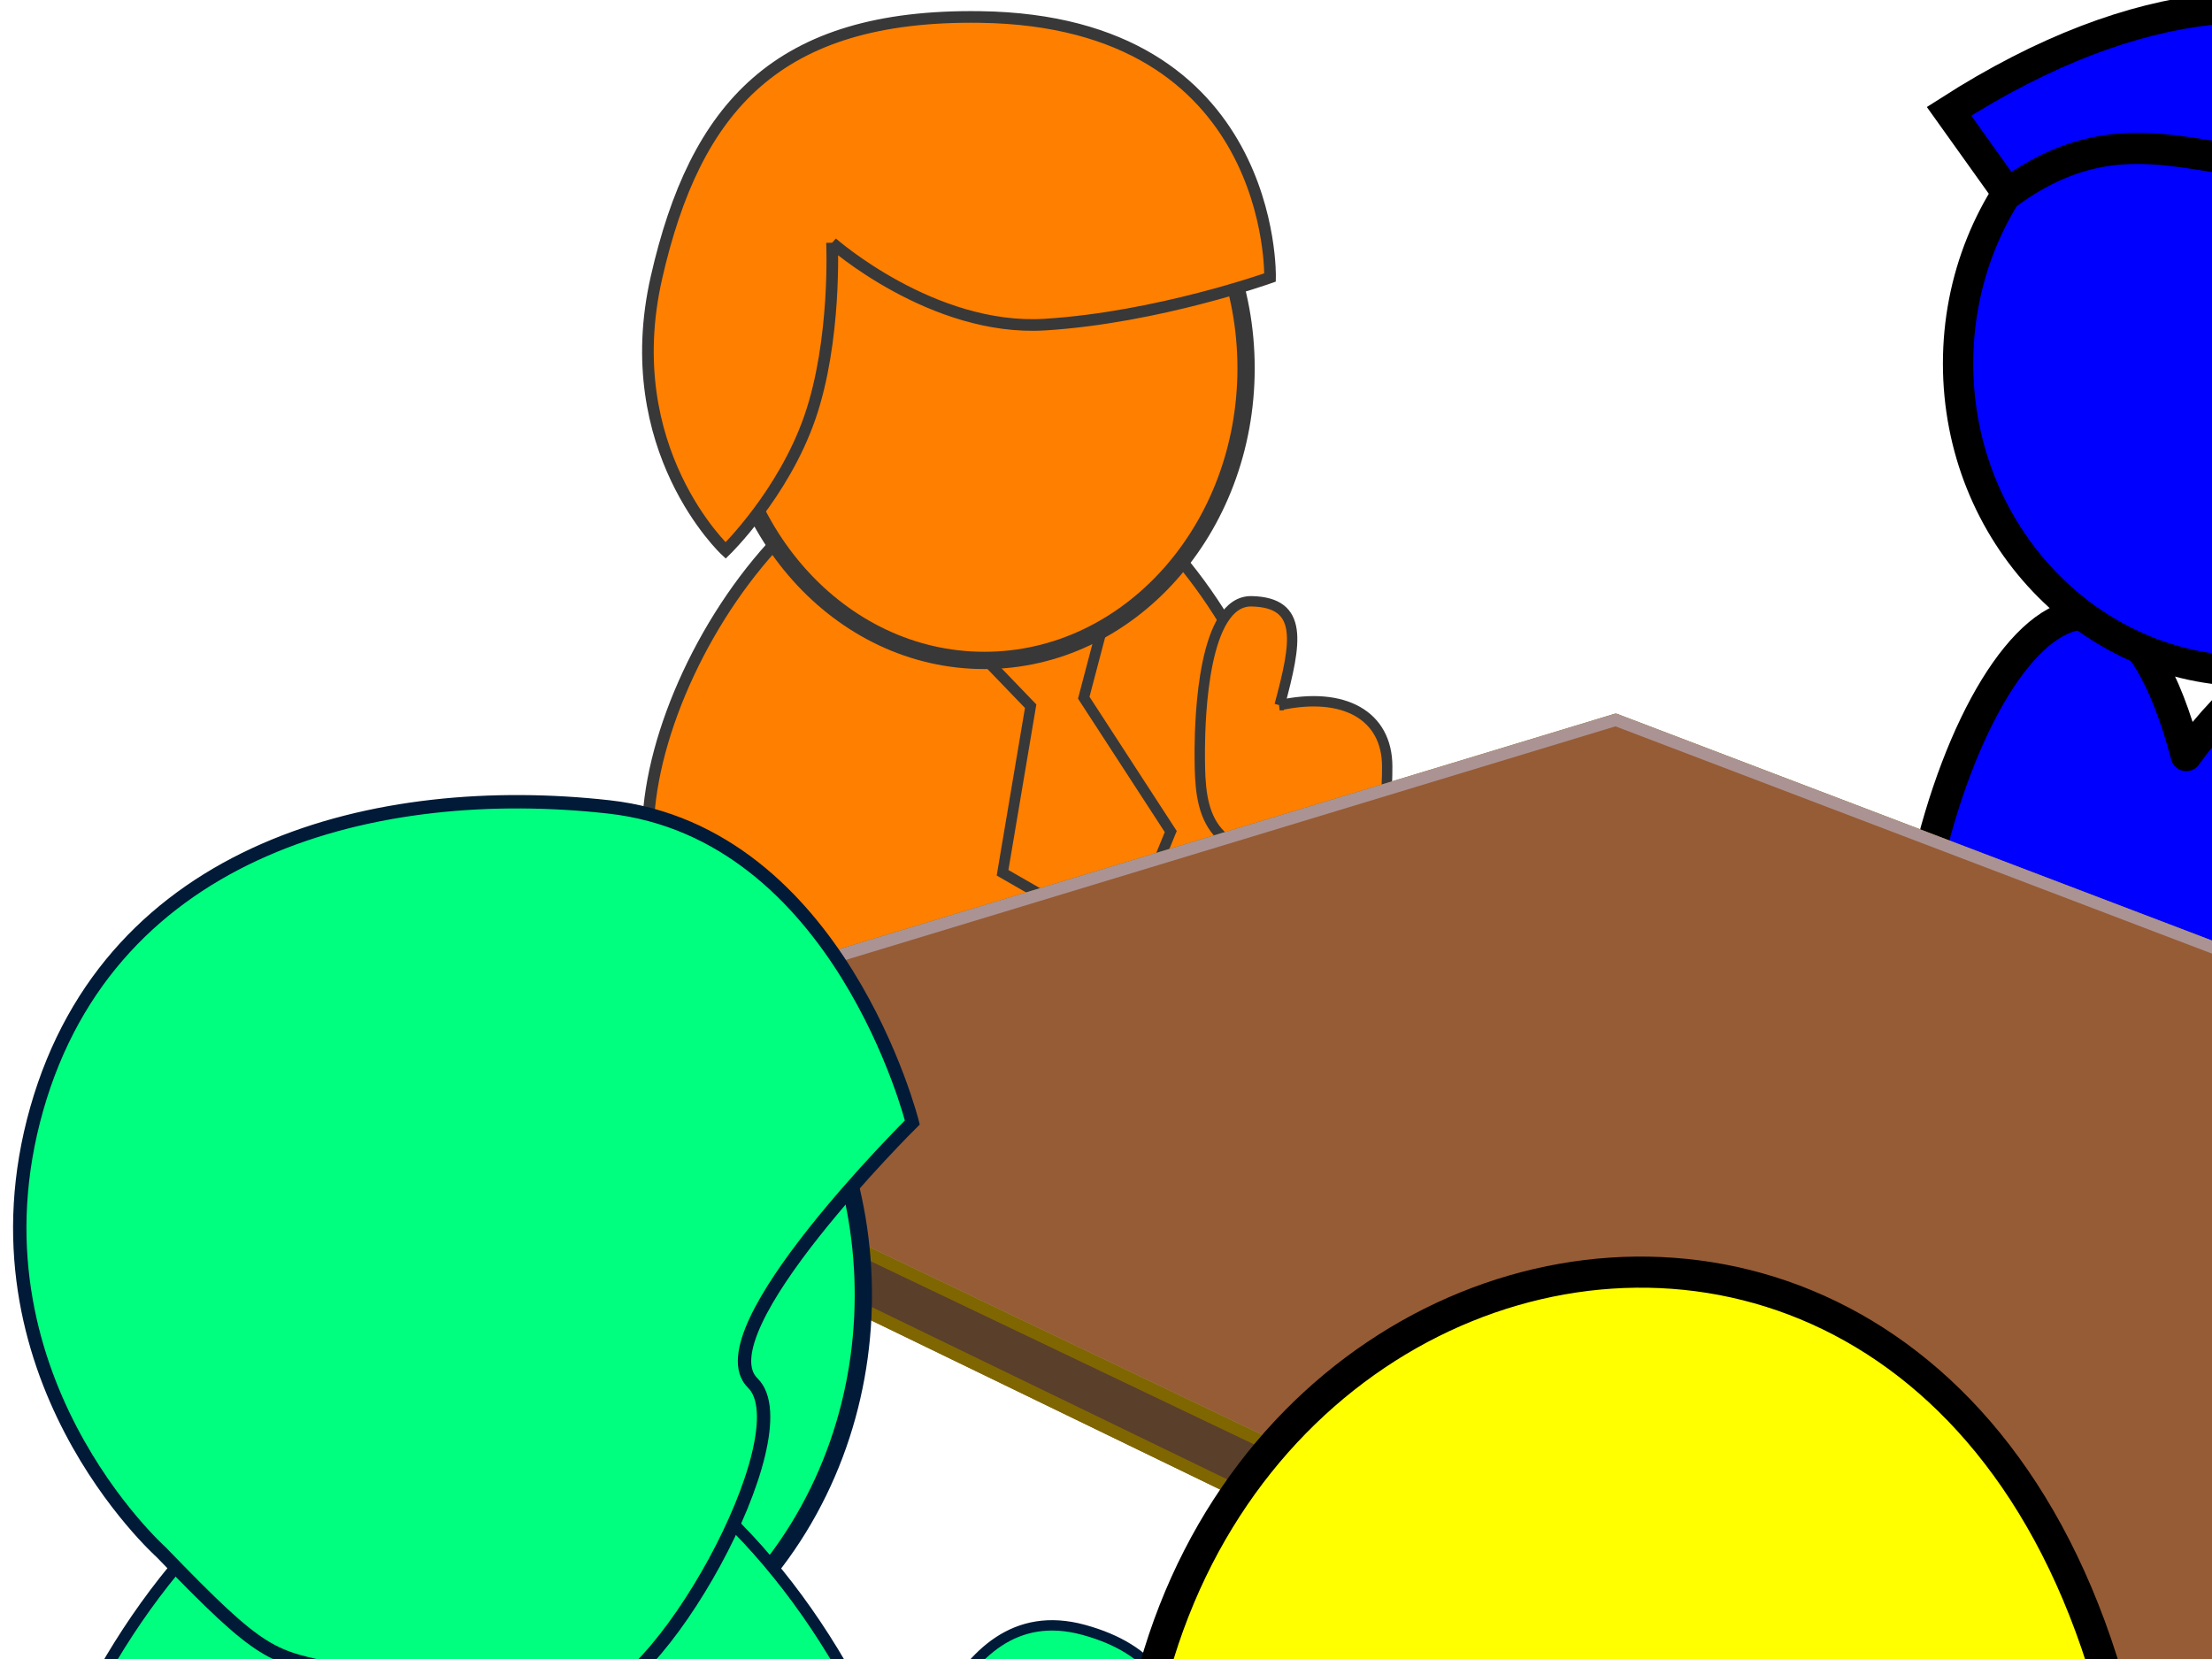
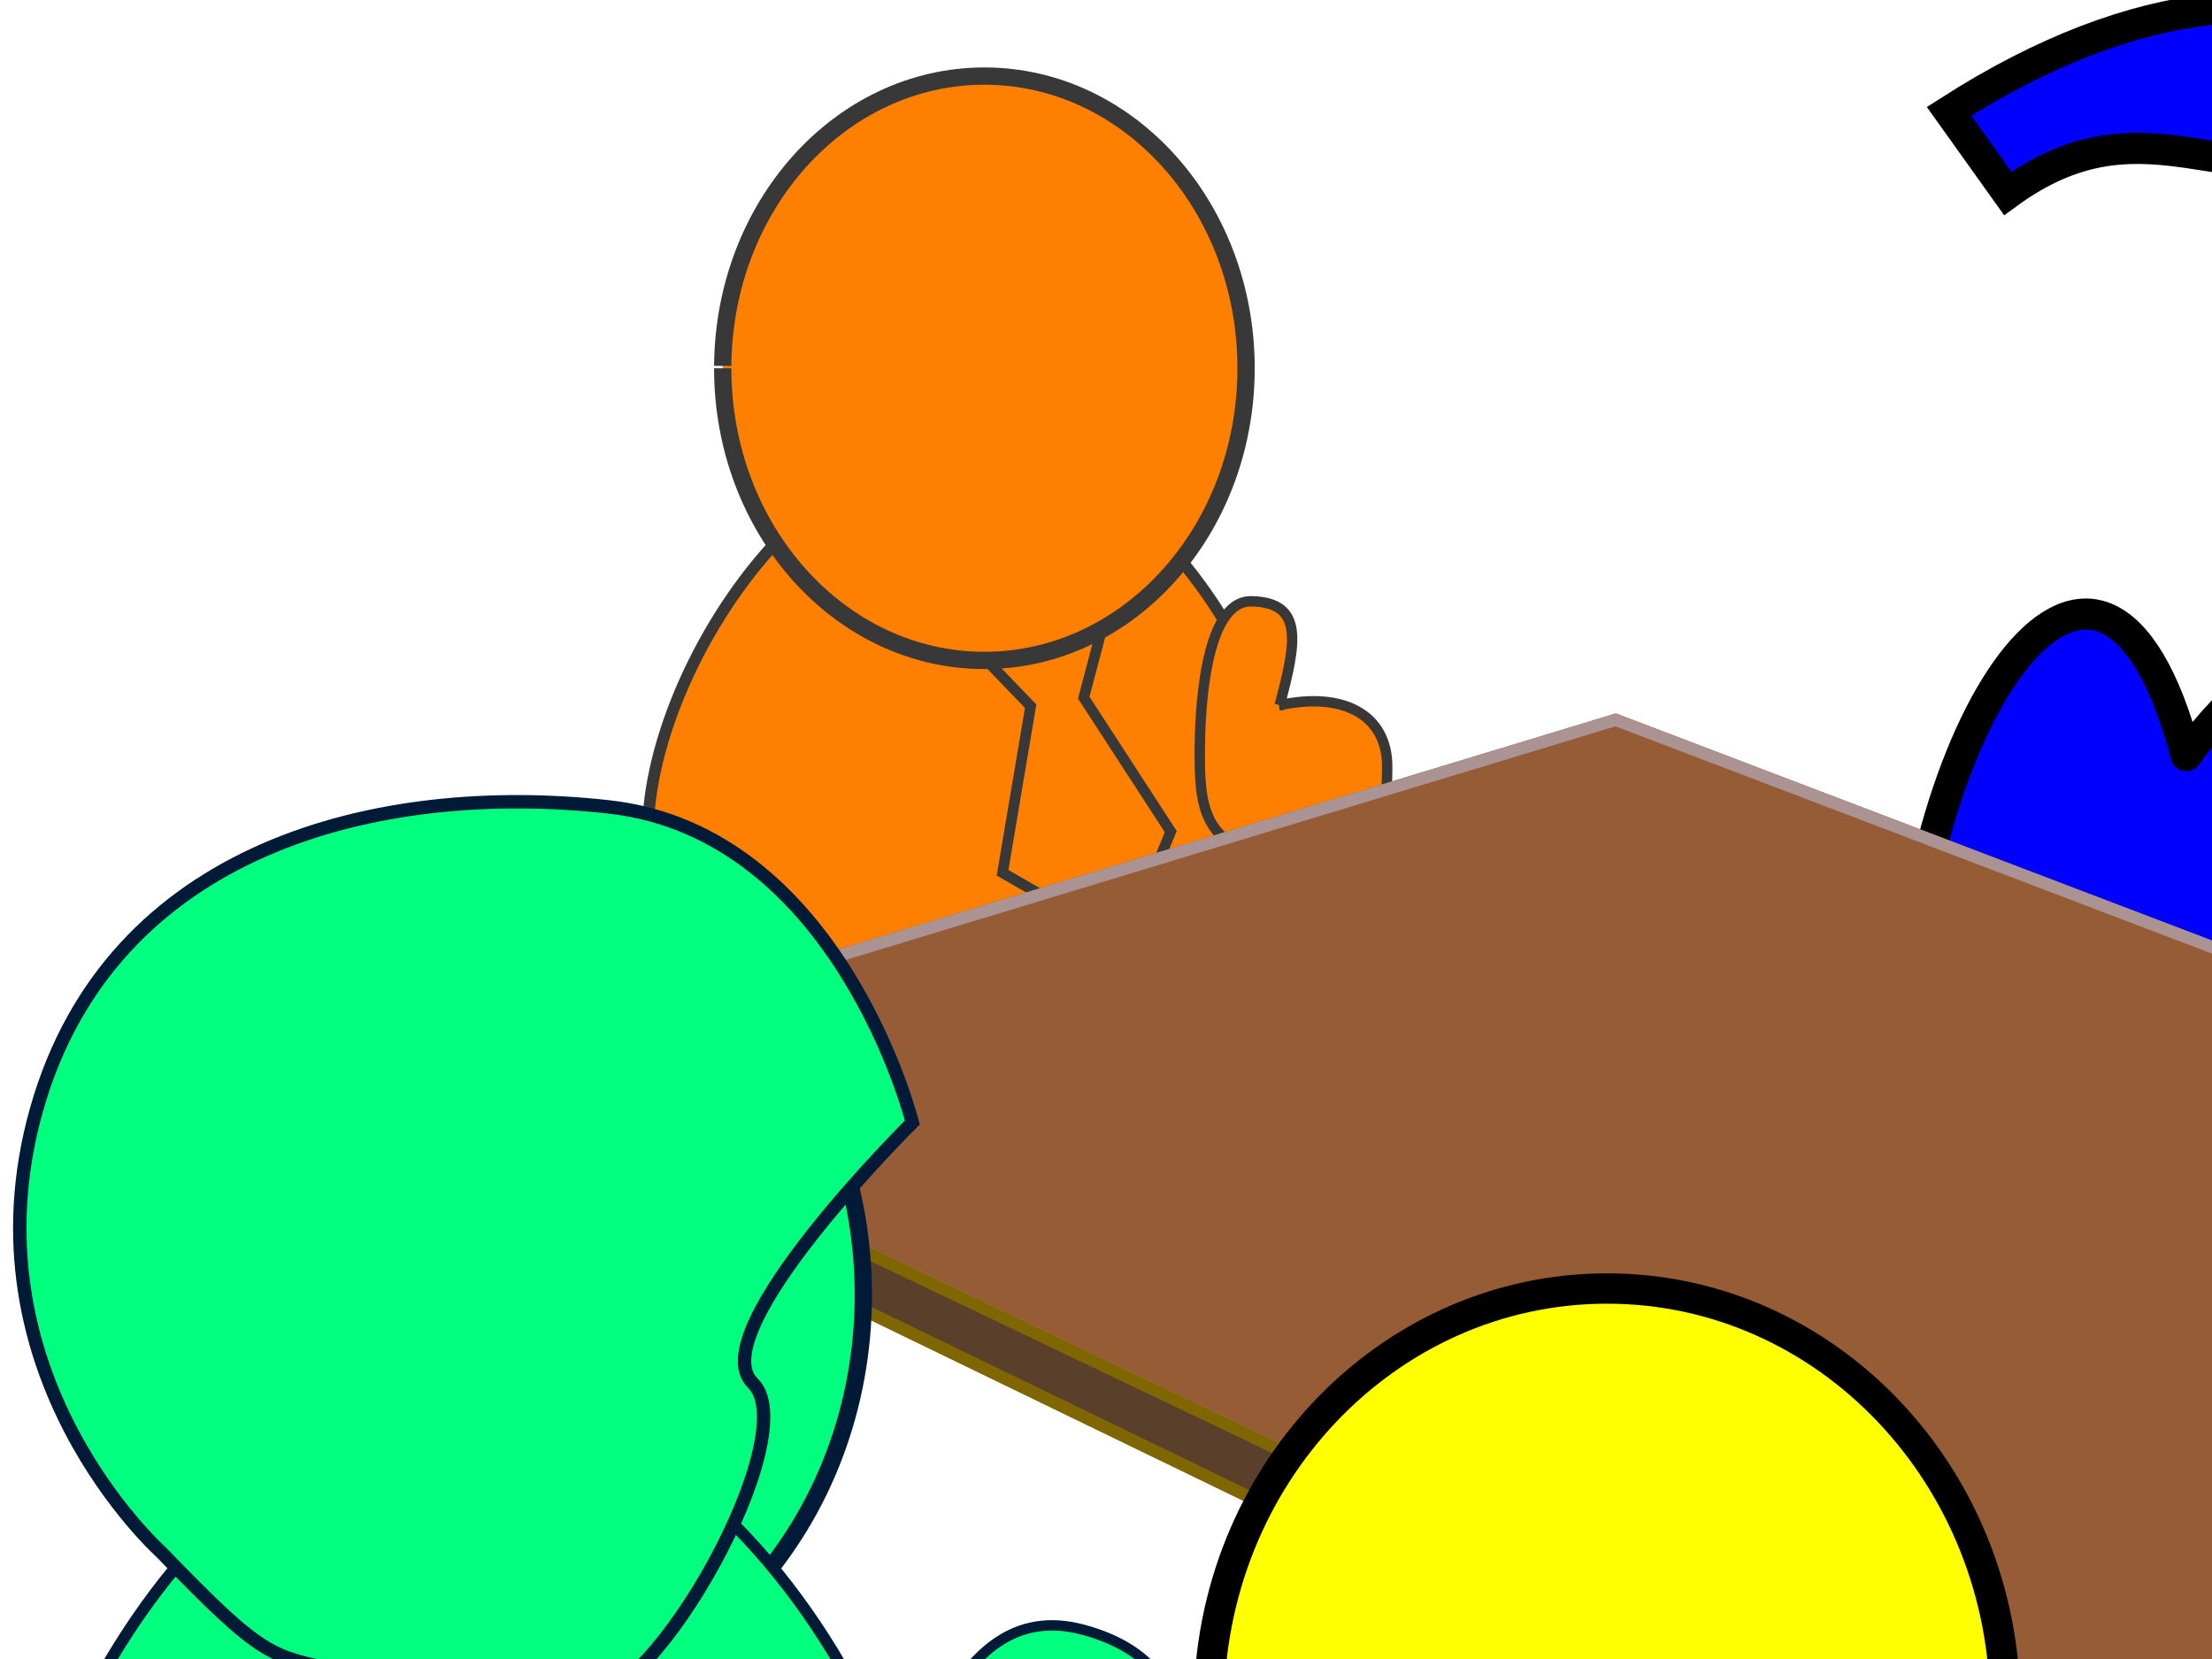
<svg xmlns="http://www.w3.org/2000/svg" width="640" height="480">
  <defs>
    <filter color-interpolation-filters="sRGB" id="filter5371-0" x="-1.075" width="3.151" y="-1.075" height="3.151">
      <feGaussianBlur stdDeviation="19.682" id="feGaussianBlur5373-2" />
    </filter>
    <clipPath clipPathUnits="userSpaceOnUse" id="clipPath3009">
      <path fill="#502d16" stroke="#000000" stroke-width="2.896" stroke-linecap="square" stroke-miterlimit="4" id="path3011" d="m-179.023,50.163c4.887,44.734 10.209,-6.602 16.741,-5.418c0.208,9.309 -0.507,10.975 -0.116,20.889c0.497,4.025 34.034,-2.329 38.05,-13.684c1.486,-1.617 12.869,27.069 13.793,-1.038c0.671,-20.421 -15.41,-35.95 -33.918,-35.95c-18.507,0 -34.55,14.767 -34.55,35.201z" />
    </clipPath>
    <clipPath clipPathUnits="userSpaceOnUse" id="clipPath3755">
      <path opacity="0.87" fill="#000000" id="path3757" d="m-30.273,-16.001c-0.473,6.391 1.029,12.915 4.25,18.456c3.22,5.541 8.145,10.076 13.933,12.829c6.495,3.089 14.046,3.902 21.049,2.264c7.003,-1.638 13.412,-5.714 17.863,-11.363" />
    </clipPath>
    <clipPath clipPathUnits="userSpaceOnUse" id="clipPath3747">
      <path opacity="0.87" fill="#000000" d="m36.088,8.779c1.489,5.709 4.737,10.945 9.191,14.815c4.453,3.87 10.092,6.355 15.953,7.033c6.577,0.76 13.397,-0.778 19.011,-4.287c5.614,-3.509 9.985,-8.966 12.183,-15.211" id="path3749" />
    </clipPath>
    <clipPath clipPathUnits="userSpaceOnUse" id="clipPath3775">
      <path stroke-width="1px" id="path3777" d="m49.292,52.374c-0.326,2.607 -1.268,5.135 -2.727,7.32c-1.859,2.784 -4.562,4.997 -7.659,6.27c-2.044,-3.04 -3.487,-6.482 -4.221,-10.071c-0.482,-2.357 -0.66,-4.777 -0.529,-7.179c3.149,-0.643 6.467,-0.438 9.513,0.586c2.035,0.685 3.948,1.731 5.623,3.074" />
    </clipPath>
    <clipPath clipPathUnits="userSpaceOnUse" id="clipPath3757">
      <path fill="#ff0000" stroke="#000000" stroke-width="1.862" id="path3759" d="m-141.724,16.128c-2.918,-4.153 -4.457,-6.74 -8.192,-6.491c-1.245,0.083 -2.723,0.49 -4.592,1.254c-0.14,-1.631 -5.264,4.88 -9.805,12.818c-4.194,7.331 -4.036,12.717 -1.707,17.263c5.923,7.516 14.643,9.18 24.389,9.3m0,0c4.352,-0.033 11.05,-0.825 14.025,-1.691c13.019,-4.81 11.814,-14.382 8.533,-24.871c-3.439,-8.069 -9.983,-14.219 -9.774,-12.818c-2.337,-0.956 -4.079,-1.345 -5.492,-1.254c-3.109,0.199 -4.71,2.683 -7.385,6.491" />
    </clipPath>
    <clipPath clipPathUnits="userSpaceOnUse" id="clipPath3733">
      <g id="g3735">
        <path fill="#f4d2ba" stroke="#000000" stroke-width="2" stroke-linecap="square" stroke-miterlimit="4" d="m-6.109,25.219c0,12.72 -9.427,23.031 -21.056,23.031c-11.629,0 -21.056,-10.311 -21.056,-23.031c0,-12.72 9.427,-23.031 21.056,-23.031c11.629,0 21.056,10.311 21.056,23.031z" id="path3737" />
        <path fill="#502d16" stroke="#000000" stroke-width="2" stroke-linecap="square" stroke-miterlimit="4" d="m-2.344,13.919c-3.542,32.121 -7.4,-4.741 -12.134,-3.89c-0.151,6.684 0.367,7.881 0.084,14.999c-0.36,2.89 -24.669,-1.673 -27.579,-9.826c-1.077,-1.161 -9.328,19.437 -9.997,-0.745c-0.486,-14.663 11.17,-25.814 24.584,-25.814c13.414,0 25.042,10.603 25.042,25.276z" id="path3739" />
      </g>
    </clipPath>
    <filter color-interpolation-filters="sRGB" id="filter5371-2" x="-1.075" width="3.151" y="-1.075" height="3.151">
      <feGaussianBlur stdDeviation="19.682" id="feGaussianBlur5373-4" />
    </filter>
  </defs>
  <g>
    <title>Layer 1</title>
    <g display="inline" id="layer1" />
    <g id="layer1-4">
      <path fill="#0000ff" stroke="#000000" stroke-width="9" stroke-linecap="round" stroke-linejoin="round" stroke-miterlimit="4" id="path2816-9" d="m632.544,218.623c55.836,-76.96 119.907,-9.943 122.976,84.069c-13.866,10.244 -28.146,13.673 -37.385,-6.473c-21.72,17.217 -102.119,12.931 -128.218,-1.863c-4.812,6.664 -9.141,28.608 -38.821,7.034c2.307,-92.707 56.714,-176.358 81.448,-82.766z" />
      <path fill="#0000ff" fill-rule="nonzero" filter="url(#filter5371-0)" d="m669.192,232.248c0,12.684 10.852,22.967 24.237,22.967c13.386,0 24.238,-10.283 24.238,-22.967c0,-12.684 -10.852,-22.967 -24.238,-22.967c-13.386,0 -24.237,10.283 -24.237,22.967z" id="path5341-1" />
-       <path fill="#0000ff" fill-rule="evenodd" stroke="#000000" stroke-width="8.775" stroke-miterlimit="4" d="m566.532,105.178c0,49.171 37.889,89.032 84.628,89.032c46.739,0 84.628,-39.861 84.628,-89.032c0,-49.171 -37.889,-89.032 -84.628,-89.032c-46.739,0 -84.628,39.861 -84.628,89.032z" id="path2818-2" />
      <path fill="#0000ff" stroke="#000000" stroke-width="9" stroke-miterlimit="4" id="path5478-3" d="m742.811,108.063c-89.452,8.902 -16.404,-29.495 -63.408,-63.408c-35.978,10.88 -60.13,-16.708 -98.509,11.323l-16.984,-23.778c110.92,-71.073 182.878,-4.595 178.901,75.863z" />
    </g>
    <g id="layer1-7">
      <path fill="#ff0000" fill-rule="evenodd" stroke="#383838" stroke-width="3.222" stroke-miterlimit="4" id="path7471" d="m916.391,218.539c61.893,1.942 110.441,113.96 87.547,151.947c-22.894,37.987 -157.238,37.987 -179.125,0c-21.887,-37.987 27.672,-153.952 91.578,-151.947z" />
      <path fill="#ff0000" fill-rule="evenodd" stroke="#383838" stroke-width="3.479" stroke-miterlimit="4" id="path7473" d="m962.467,241.407l-103.169,0c0,0 -1.646,113.288 35.121,113.288c34.572,0 68.047,-113.288 68.047,-113.288z" />
      <path fill="#ff0000" fill-rule="evenodd" stroke="#383838" stroke-width="5" stroke-miterlimit="4" d="m833.748,194.176c0,52.466 34.466,94.998 76.982,94.998c42.516,0 76.982,-42.532 76.982,-94.998c0,-52.466 -34.466,-94.999 -76.982,-94.999c-42.273,0 -76.637,42.065 -76.98,94.229" id="path7475" />
      <path fill="#ff0000" fill-rule="evenodd" stroke="#383838" stroke-width="4.079" stroke-miterlimit="4" id="path7477" d="m939.567,167.139c0,0 -35.805,41.829 -72.553,38.565c-36.804,-3.268 -61.598,-22.222 -61.598,-22.222c0,0 18.982,-114.359 103.783,-116.253c66.389,-1.537 99.077,68.899 108.767,116.253c9.814,47.962 -3.649,47.78 -17.994,43.694c-14.345,-4.086 -60.404,-60.037 -60.404,-60.037z" />
-       <path fill="#ff0000" fill-rule="evenodd" stroke="#383838" stroke-width="3" stroke-miterlimit="4" id="path8544" d="m791.821,309.505c-9.385,13.945 -4.909,35.208 9.987,47.455c14.896,12.247 34.61,10.866 43.995,-3.079l0.14,-0.209c5.478,-8.306 6.461,-43.941 -3.288,-51.375c-10.737,-8.183 -41.447,-6.74 -50.834,7.207l0,0z" />
    </g>
    <g id="layer1-77">
      <path fill="#ff7f00" fill-rule="evenodd" stroke="#383838" stroke-width="3.375" stroke-miterlimit="4" id="path7363" d="m279.249,128.225c-60.871,1.728 -108.618,101.407 -86.102,135.21c22.517,33.802 154.643,33.802 176.168,0c21.525,-33.802 -27.215,-136.994 -90.067,-135.21z" />
      <path fill="#ff7f00" fill-rule="evenodd" stroke="#383838" stroke-width="3.08" stroke-miterlimit="4" id="path7365" d="m283.811,189.378l14.389,14.948l-8.128,48.191l35.414,20.379l13.251,-32.296l-25.172,-38.734l5.326,-20.237l-35.079,7.748z" />
      <path fill="#ff7f00" fill-rule="evenodd" stroke="#383838" stroke-width="5" stroke-miterlimit="4" d="m209.103,106.547c0,46.687 33.897,84.534 75.712,84.534c41.814,0 75.712,-37.847 75.712,-84.534c0,-46.687 -33.897,-84.534 -75.712,-84.534c-41.575,0 -75.372,37.431 -75.709,83.85" id="path7367" />
-       <path fill="#ff7f00" fill-rule="evenodd" stroke="#383838" stroke-width="3.366" stroke-miterlimit="4" id="path7369" d="m240.735,70.264c0,0 29.039,25.655 61.57,23.653c32.581,-2.005 65.161,-13.63 65.161,-13.63c0,0 1.802,-74.212 -83.9,-75.373c-58.774,-0.814 -82.399,26.118 -93.628,75.373c-11.346,49.771 20.012,78.979 20.012,78.979c0,0 16.674,-16.237 24.37,-38.487c7.696,-22.251 6.415,-50.516 6.415,-50.516z" />
      <path fill="#ff7f00" fill-rule="evenodd" stroke="#383838" stroke-width="3" stroke-miterlimit="4" id="path8552" d="m370.232,204.038c18.594,-4.06 31.128,2.95 31.128,17.711c0,14.761 -1.441,26.541 -28.927,26.052c-25.556,-0.454 -25.303,-16.374 -25.303,-31.136l0,-0.22c0.084,-8.73 0.986,-42.824 15.045,-42.476c15.042,0.371 12.965,11.813 8.058,30.069z" />
    </g>
    <rect fill="#666666" fill-rule="nonzero" stroke="#999999" stroke-width="3.139" stroke-linecap="round" stroke-linejoin="round" stroke-miterlimit="4" stroke-dashoffset="0" id="rect3111" width="28.627" height="218.482" x="165.608" y="306.395" ry="6.46" transform="matrix(0.999,-0.033,0.033,0.999,0,0) " />
    <rect fill="#808080" fill-rule="nonzero" stroke="#999999" stroke-width="3.813" stroke-linecap="round" stroke-linejoin="round" stroke-miterlimit="4" stroke-dashoffset="0" ry="7.849" y="496.274" x="643.853" height="265.444" width="34.781" id="rect3113" transform="matrix(1,0.022,-0.022,1,0,0) " />
    <rect fill="#666666" fill-rule="nonzero" stroke="#999999" stroke-width="3.328" stroke-linecap="round" stroke-linejoin="round" stroke-miterlimit="4" stroke-dashoffset="0" ry="6.851" y="352.859" x="931.457" height="231.677" width="30.356" id="rect3115" transform="matrix(0.997,0.076,-0.076,0.997,0,0) " />
    <g fill="#fce7cb" fill-rule="nonzero" stroke="#806600" stroke-width="3.543" stroke-linecap="round" stroke-linejoin="round" stroke-miterlimit="4" stroke-dashoffset="0" display="inline" id="g3083">
      <path fill="#ac9393" d="m137.658,324.608l527.374,255.637l312.8,-160.642l-510.37,-197.154l-329.804,102.159z" id="path3807" />
      <path fill="#353564" fill-rule="evenodd" d="m137.658,324.608l0,-16.242l329.804,-100.085l0,14.168l-329.804,102.159z" id="path3809" />
      <path fill="#e9e9ff" fill-rule="evenodd" d="m467.462,222.449l510.37,197.154l0,-16.885l-510.37,-194.437l0,14.168z" id="path3811" />
      <path fill="#965c36" fill-rule="evenodd" stroke="#ac9393" d="m137.658,308.366l527.374,251.965l312.8,-157.613l-510.37,-194.437l-329.804,100.085z" id="path3813" />
      <path fill="#5a3f2a" d="m665.032,580.245l0,-19.914l312.8,-157.613l0,16.885l-312.8,160.642z" id="path3815" />
      <path fill="#5a3f2a" d="m137.658,324.608l527.374,255.637l0,-19.914l-527.374,-251.965l0,16.242z" id="path3817" />
    </g>
    <g display="inline" id="g3558">
      <path fill="#00ff7f" fill-rule="evenodd" stroke="#001a37" stroke-width="5" stroke-miterlimit="4" d="m54.604,307.082c33.374,-54.408 99.933,-68.307 148.663,-31.043c48.73,37.264 61.178,111.578 27.803,165.986c-33.374,54.408 -99.933,68.307 -148.663,31.043c-41.006,-31.357 -57.259,-90.123 -39.227,-141.835" id="path7439" />
      <path fill="#00ff7f" fill-rule="evenodd" stroke="#001a37" stroke-width="3" stroke-miterlimit="4" id="path8550" d="m256.165,524.472c9.302,-1.698 17.21,-63.915 57.398,-52.898c41.012,11.243 26.1,49.566 18.209,71.185c-7.378,20.213 -24.694,53.307 -63.204,40.435c-33.44,-11.177 -52.732,-72.341 -37.524,-76.031c16.043,-3.893 15.819,19.006 25.121,17.309z" />
      <path fill="#00ff7f" fill-rule="evenodd" stroke="#001a37" stroke-width="3.375" stroke-miterlimit="4" id="path7435" d="m134.975,405.176c-85.981,2.44 -153.424,143.238 -121.619,190.985c31.805,47.746 218.434,47.746 248.839,0c30.405,-47.746 -38.441,-193.504 -127.22,-190.985z" />
      <path fill="#00ff7f" fill-rule="evenodd" stroke="#001a37" stroke-width="3.873" stroke-miterlimit="4" id="path7441" d="m168.922,491.639c20.536,1.498 63.999,-76.72 48.888,-91.459c-15.111,-14.739 46.152,-75.415 46.152,-75.415c0,0 -20.985,-83.849 -87.804,-91.301c-66.72,-7.441 -143.996,11.582 -165.53,87.361c-21.786,76.667 36,128.27 36,128.27c29.624,30.685 31.614,30.158 52.138,34.38c0,0 25.939,4.938 70.157,8.163z" />
    </g>
    <g id="g3613">
      <g id="layer1-9">
        <path fill="#ffff00" stroke="#000000" stroke-width="9" stroke-linecap="round" stroke-linejoin="round" stroke-miterlimit="4" d="m486.76,609.441c-81.325,-30.32 -159.681,25.459 -163.859,153.434c18.875,13.945 38.315,18.612 50.891,-8.811c29.567,23.437 139.011,17.602 174.54,-2.537c6.55,9.072 12.443,38.943 52.846,9.575c-3.141,-126.199 -32.891,-225.891 -114.418,-151.662z" id="path2816-8" />
        <path fill="#ffff00" fill-rule="nonzero" filter="url(#filter5371-2)" id="path5341-4" d="m440.416,666.982c0,17.267 -14.772,31.264 -32.994,31.264c-18.222,0 -32.994,-13.998 -32.994,-31.264c0,-17.267 14.772,-31.264 32.994,-31.264c18.222,0 32.994,13.998 32.994,31.264z" />
        <path fill="#ffff00" fill-rule="evenodd" stroke="#000000" stroke-width="8.775" stroke-miterlimit="4" id="path2818-0" d="m580.164,494.005c0,66.935 -51.578,121.197 -115.202,121.197c-63.624,0 -115.202,-54.262 -115.202,-121.197c0,-66.935 51.578,-121.197 115.202,-121.197c63.624,0 115.202,54.262 115.202,121.197z" />
-         <path fill="#ffff00" stroke="#000000" stroke-width="9" stroke-miterlimit="4" d="m330.953,582.706c40.589,4.635 61.68,40.96 102.269,21.346c46.617,27.98 92.582,-15.626 82.231,5.239l105.658,-57.953c-20.288,-284.639 -334.106,-209.171 -290.158,31.367z" id="path5478-8" />
      </g>
    </g>
    <g id="g3646">
      <path fill="#003f7f" fill-rule="evenodd" stroke="#001a37" stroke-width="9.065" stroke-miterlimit="4" id="path8550-7" d="m788.363,618.059c-9.772,-1.698 -18.08,-63.925 -60.299,-52.906c-43.085,11.245 -27.419,49.573 -19.13,71.196c7.751,20.216 25.943,53.315 66.399,40.442c35.13,-11.179 55.397,-72.352 39.42,-76.043c-16.854,-3.894 -16.618,19.009 -26.39,17.311z" />
      <path fill="#003f7f" fill-rule="evenodd" stroke="#001a37" stroke-width="10.199" stroke-miterlimit="4" id="path7435-8" d="m915.678,498.745c90.327,2.441 161.179,143.26 127.766,191.014c-33.413,47.753 -229.475,47.753 -261.416,0c-31.941,-47.753 40.384,-193.534 133.65,-191.014z" />
      <path fill="#003f7f" fill-rule="evenodd" stroke="#001a37" stroke-width="9.305" stroke-miterlimit="4" id="path7437" d="m873.197,549.423l-21.35,21.118l-39.37,46.652l-24.69,39.505l6.76,-53.483c14.9,-16.905 22.05,-17.908 34.5,-36.148l-7.91,-28.59l52.06,10.946z" />
      <path fill="#003f7f" fill-rule="evenodd" stroke="#001a37" stroke-width="5" stroke-miterlimit="4" d="m1000.112,400.636c-35.061,-54.417 -104.984,-68.317 -156.177,-31.048c-51.193,37.269 -64.27,111.595 -29.208,166.012c35.061,54.417 104.984,68.317 156.177,31.048c43.078,-31.362 60.153,-90.137 41.21,-141.857" id="path7439-0" />
      <path fill="#003f7f" fill-rule="evenodd" stroke="#001a37" stroke-width="11.703" stroke-miterlimit="4" id="path7441-7" d="m900.157,441.746c0,0 11.59,6.725 -34.45,6.725c-43.3,0 -85.54,-30.149 -85.54,-30.149c0,0 22.05,-83.862 92.25,-91.315c70.09,-7.441 151.27,11.584 173.89,87.375c22.89,76.678 -37.82,128.29 -37.82,128.29l-85.42,9.336l-11.7,-53.67l-11.21,-56.592z" />
      <path fill="#003f7f" fill-rule="evenodd" stroke="#001a37" stroke-width="11.703" stroke-miterlimit="4" id="path7443" d="m887.132,476.954c8.801,-23.733 38.372,-15.642 40.027,10.633c1.886,29.939 -37.42,35.01 -37.42,35.01" />
    </g>
    <g id="layer4" />
    <g display="inline" id="layer3" />
    <g id="layer2" />
  </g>
</svg>